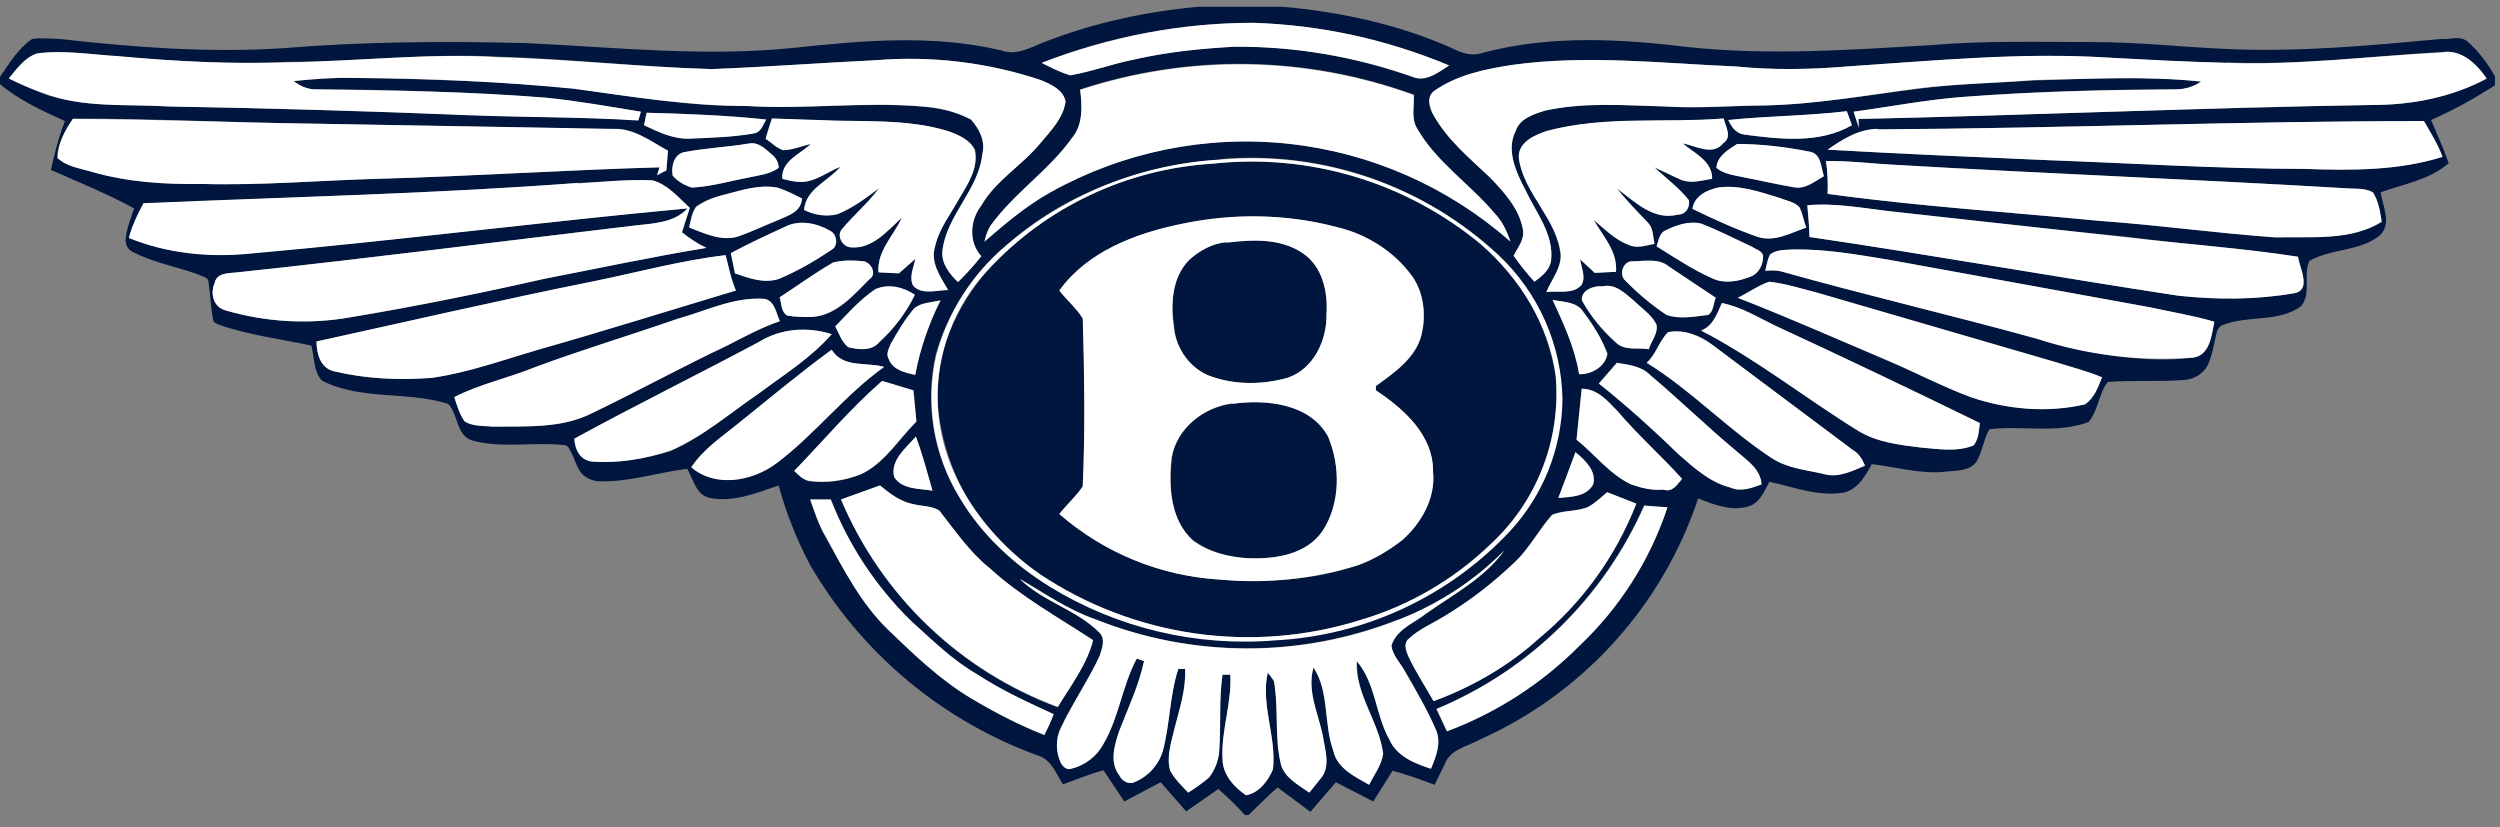
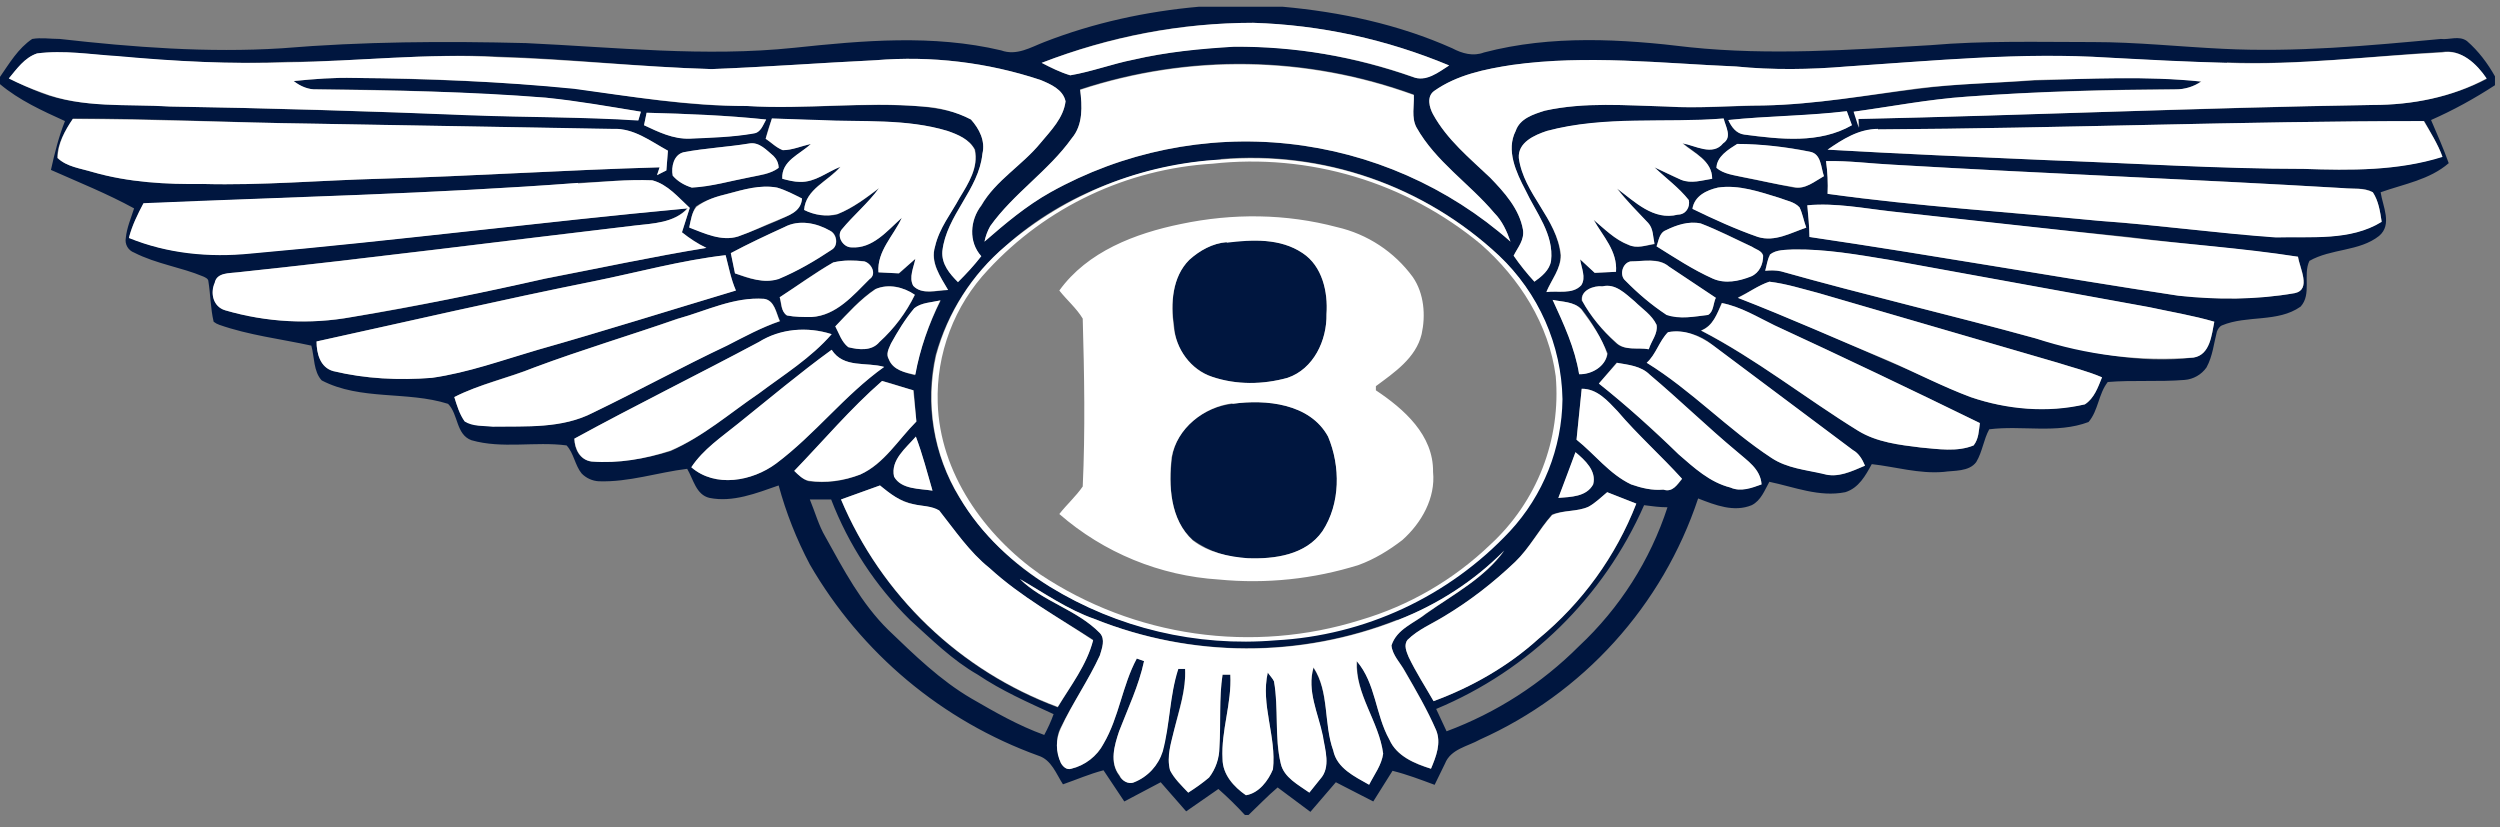
<svg xmlns="http://www.w3.org/2000/svg" width="133" height="44" viewBox="0 0 133 44" fill="none">
  <rect x="0" y="0" width="133" height="44" fill="#808080" stroke="none" />
  <path d="M63.795 0.357H68.219C71.316 0.634 74.413 1.297 77.262 2.569C77.787 2.846 78.368 3.012 78.949 2.791C82.543 1.85 86.276 2.072 89.899 2.514C94.158 2.957 98.444 2.652 102.702 2.403C105.578 2.155 108.454 2.238 111.358 2.238C113.653 2.238 115.948 2.486 118.271 2.597C122.142 2.791 126.014 2.431 129.857 2.072C130.3 2.127 130.825 1.878 131.24 2.182C131.848 2.708 132.346 3.371 132.733 4.063V4.533C131.627 5.252 130.521 5.86 129.332 6.385C129.664 7.16 129.996 7.906 130.272 8.681C129.249 9.566 127.894 9.787 126.65 10.229C126.76 10.976 127.286 11.944 126.567 12.552C125.516 13.382 124.023 13.216 122.861 13.879C122.502 14.626 122.999 15.649 122.391 16.313C121.174 17.17 119.543 16.755 118.215 17.308C118.077 17.364 117.994 17.502 117.939 17.64C117.773 18.276 117.718 18.94 117.386 19.548C117.253 19.737 117.08 19.895 116.879 20.009C116.678 20.124 116.455 20.193 116.224 20.212C114.842 20.323 113.459 20.212 112.132 20.323C111.634 20.959 111.634 21.843 111.109 22.452C109.422 23.088 107.569 22.618 105.827 22.839C105.523 23.392 105.468 24.028 105.136 24.581C104.749 25.106 103.947 25.023 103.394 25.106C102.094 25.217 100.822 24.83 99.578 24.692C99.246 25.3 98.886 25.964 98.167 26.185C96.785 26.461 95.457 25.908 94.13 25.632C93.881 26.074 93.688 26.627 93.19 26.876C92.249 27.263 91.254 26.876 90.341 26.517C89.401 29.344 87.883 31.944 85.883 34.153C83.884 36.362 81.447 38.131 78.727 39.347C78.091 39.707 77.179 39.845 76.875 40.62L76.322 41.753C75.575 41.477 74.856 41.2 74.082 41.007L73.058 42.638L71.067 41.615L69.713 43.191L67.97 41.892C67.417 42.362 66.947 42.859 66.422 43.357H66.228C65.783 42.872 65.312 42.41 64.818 41.974L63.103 43.164L61.749 41.615L59.813 42.638L58.707 40.979C57.96 41.173 57.269 41.477 56.55 41.726C56.19 41.173 55.941 40.426 55.25 40.205C50.121 38.354 45.812 34.749 43.083 30.029C42.377 28.693 41.82 27.283 41.424 25.825C40.235 26.24 38.99 26.738 37.746 26.489C37.027 26.323 36.889 25.494 36.557 24.941C34.981 25.134 33.46 25.659 31.856 25.604C31.511 25.585 31.185 25.437 30.943 25.189C30.584 24.747 30.529 24.111 30.142 23.696C28.482 23.475 26.712 23.89 25.081 23.42C24.251 23.115 24.39 22.037 23.837 21.484C21.652 20.793 19.191 21.318 17.117 20.239C16.675 19.769 16.73 18.995 16.564 18.387C14.905 18.027 13.246 17.834 11.669 17.281C11.559 17.244 11.456 17.188 11.365 17.115C11.199 16.396 11.199 15.677 11.089 14.986C11.089 14.82 10.923 14.764 10.812 14.709C9.623 14.211 8.323 14.045 7.134 13.437C6.981 13.381 6.853 13.272 6.772 13.131C6.691 12.989 6.662 12.823 6.692 12.663C6.747 12.11 6.968 11.612 7.134 11.086C5.724 10.312 4.203 9.704 2.71 9.04C2.904 8.155 3.125 7.27 3.457 6.441C2.24 5.888 1.023 5.335 0 4.477V4.09C0.498 3.371 0.968 2.569 1.714 2.072C2.185 1.989 2.682 2.072 3.18 2.072C7.079 2.514 11.061 2.818 14.988 2.569C19.302 2.21 23.643 2.182 27.985 2.293C32.741 2.514 37.497 3.039 42.253 2.542C45.904 2.155 49.637 1.823 53.259 2.68C54.089 2.984 54.835 2.514 55.554 2.238C58.181 1.214 60.974 0.606 63.795 0.357ZM55.416 3.344C55.914 3.62 56.412 3.841 56.937 4.007C58.071 3.814 59.149 3.399 60.283 3.178C62.046 2.784 63.842 2.553 65.648 2.486C68.883 2.431 72.091 3.039 75.132 4.09C75.851 4.367 76.515 3.814 77.096 3.482C73.778 2.099 70.266 1.325 66.671 1.214C62.799 1.214 59.011 1.933 55.416 3.344ZM1.963 2.846C1.327 3.067 0.885 3.675 0.47 4.173C1.023 4.45 1.632 4.726 2.212 4.948C4.397 5.777 6.775 5.501 9.042 5.667C14.379 5.749 19.716 5.943 25.081 6.109C28.04 6.247 30.999 6.22 33.958 6.385L34.096 5.943C32.409 5.667 30.722 5.39 29.035 5.196C24.998 4.92 20.933 4.754 16.868 4.754C16.642 4.766 16.415 4.733 16.202 4.657C15.988 4.581 15.792 4.464 15.624 4.312C16.73 4.201 17.781 4.118 18.859 4.146C22.786 4.201 26.685 4.339 30.556 4.699C33.598 5.141 36.64 5.667 39.737 5.639C42.834 5.832 45.959 5.418 49.084 5.667C49.968 5.777 50.881 5.915 51.655 6.358C52.098 6.856 52.43 7.492 52.264 8.183C52.07 10.119 50.328 11.446 50.134 13.382C50.079 14.045 50.522 14.571 50.964 14.986C51.406 14.571 51.794 14.128 52.181 13.63C51.517 12.884 51.6 11.695 52.208 10.948C52.983 9.566 54.393 8.791 55.361 7.602C55.914 6.939 56.578 6.275 56.688 5.39C56.55 4.754 55.886 4.477 55.361 4.256C52.531 3.315 49.539 2.958 46.567 3.205C43.664 3.344 40.76 3.565 37.857 3.676C34.041 3.565 30.28 3.122 26.464 3.012C22.73 2.818 19.025 3.288 15.32 3.288C12.278 3.427 9.291 3.261 6.277 3.012C4.839 2.901 3.401 2.652 1.963 2.846ZM118.464 3.344C116.363 3.288 114.289 3.205 112.187 3.067C107.541 2.791 102.868 3.233 98.25 3.537C96.287 3.703 94.323 3.731 92.36 3.537C88.406 3.371 84.424 2.901 80.469 3.454C79.004 3.676 77.511 3.98 76.322 4.837C75.879 5.141 76.045 5.722 76.239 6.081C76.985 7.436 78.174 8.404 79.28 9.455C80.027 10.229 80.829 11.114 81.022 12.22C81.106 12.773 80.746 13.16 80.525 13.603C80.857 14.101 81.244 14.571 81.631 14.986C82.018 14.709 82.433 14.377 82.516 13.879C82.682 12.469 81.714 11.308 81.133 10.119C80.663 9.178 80.11 7.989 80.635 6.966C80.857 6.303 81.576 6.081 82.184 5.888C84.313 5.418 86.498 5.611 88.655 5.667C90.369 5.777 92.111 5.639 93.826 5.611C96.591 5.556 99.356 5.058 102.066 4.726C104.113 4.45 106.186 4.422 108.233 4.284C111.192 4.201 114.15 4.007 117.082 4.339C116.695 4.617 116.23 4.762 115.754 4.754C112.049 4.754 108.316 4.865 104.638 5.141C102.619 5.279 100.628 5.667 98.637 5.943L98.914 6.773L98.886 6.33C108.012 6.109 117.137 5.749 126.235 5.584C128.336 5.584 130.438 5.169 132.291 4.201C131.765 3.399 130.908 2.597 129.913 2.763C126.096 2.984 122.28 3.482 118.464 3.316V3.344ZM57.462 4.754C57.573 5.639 57.628 6.634 57.02 7.353C55.776 9.095 53.923 10.284 52.678 12.054C52.535 12.303 52.432 12.574 52.374 12.856C53.48 11.916 54.587 10.921 55.886 10.229C59.735 8.08 64.157 7.178 68.54 7.648C72.924 8.119 77.054 9.939 80.359 12.856C80.165 12.303 79.916 11.75 79.502 11.335C78.174 9.759 76.377 8.598 75.354 6.773C75.077 6.247 75.243 5.611 75.215 5.03C69.497 2.947 63.243 2.85 57.462 4.754ZM91.945 6.385C92.111 6.745 92.36 7.104 92.775 7.16C94.711 7.409 96.785 7.657 98.499 6.662L98.25 5.915C96.149 6.192 94.047 6.164 91.945 6.385ZM34.4 5.998L34.262 6.662C35.008 7.021 35.81 7.409 36.695 7.353C37.801 7.326 38.963 7.298 40.096 7.077C40.456 7.077 40.594 6.662 40.76 6.358C38.658 6.137 36.529 6.054 34.4 5.998ZM3.871 6.33C3.457 6.939 3.042 7.657 3.042 8.404C3.567 8.874 4.286 8.957 4.922 9.151C6.858 9.704 8.821 9.814 10.812 9.787C13.937 9.87 17.062 9.593 20.186 9.51C25.164 9.372 30.142 9.04 35.091 8.902L34.953 9.317L35.451 9.068L35.534 8.017C34.621 7.519 33.709 6.8 32.603 6.883C27.293 6.745 21.956 6.69 16.647 6.579C12.388 6.524 8.13 6.303 3.871 6.303V6.33ZM41.064 6.33C40.926 6.67 40.815 7.021 40.733 7.381C41.009 7.575 41.285 7.851 41.645 7.989C42.143 7.989 42.641 7.768 43.138 7.657C42.585 8.211 41.562 8.542 41.617 9.51C41.922 9.593 42.253 9.676 42.558 9.676C43.387 9.704 43.995 9.151 44.715 8.847C44.051 9.649 42.862 10.036 42.779 11.169C43.332 11.418 43.968 11.584 44.576 11.391C45.406 11.059 46.069 10.533 46.788 10.008C46.18 10.81 45.406 11.446 44.77 12.22C44.493 12.58 44.853 13.16 45.295 13.16C46.429 13.243 47.203 12.275 47.977 11.584C47.535 12.552 46.65 13.354 46.733 14.488L47.839 14.543L48.697 13.769C48.614 14.211 48.337 14.764 48.586 15.207C49.056 15.704 49.83 15.456 50.439 15.428C50.024 14.709 49.498 13.962 49.747 13.105C49.968 12.137 50.577 11.363 51.047 10.533C51.517 9.759 52.07 8.902 51.877 7.962C51.572 7.409 50.964 7.16 50.411 6.966C48.199 6.303 45.876 6.496 43.608 6.413L41.064 6.303V6.33ZM82.294 6.966C81.631 7.187 80.746 7.575 80.801 8.404C81.078 10.312 82.848 11.639 83.013 13.575C83.041 14.294 82.543 14.875 82.267 15.511C82.875 15.456 83.65 15.677 84.12 15.179C84.396 14.764 84.12 14.239 84.064 13.796L84.839 14.515L85.972 14.46C86.055 13.354 85.281 12.58 84.783 11.695C85.364 12.165 85.889 12.746 86.608 13.022C87.079 13.243 87.576 13.05 88.019 12.995C87.936 12.607 87.963 12.165 87.687 11.888C87.134 11.28 86.525 10.672 86.028 10.008C86.968 10.727 87.963 11.75 89.263 11.418C89.678 11.418 89.927 11.031 89.844 10.644C89.318 9.98 88.627 9.483 88.019 8.902C88.489 9.123 88.959 9.372 89.457 9.566C89.982 9.787 90.563 9.593 91.088 9.51C91.088 8.542 90.12 8.128 89.512 7.602C90.176 7.74 91.116 8.321 91.669 7.602C92.167 7.298 91.807 6.773 91.697 6.303C88.572 6.579 85.364 6.164 82.294 6.966ZM99.909 6.883C98.914 6.856 98.029 7.409 97.227 7.962C101.098 8.183 104.97 8.349 108.841 8.515C113.404 8.681 117.967 8.957 122.557 8.985C125.046 9.068 127.562 9.095 129.94 8.321C129.691 7.657 129.304 7.049 128.972 6.441C119.294 6.441 109.615 6.828 99.937 6.883H99.909ZM39.903 7.63C38.714 7.823 37.525 7.879 36.363 8.1C35.838 8.238 35.7 8.874 35.81 9.344C36.032 9.676 36.446 9.842 36.806 9.98C37.857 9.925 38.88 9.621 39.903 9.427C40.428 9.317 41.009 9.261 41.424 8.93C41.419 8.689 41.32 8.461 41.147 8.294C40.788 8.017 40.401 7.547 39.875 7.63H39.903ZM92.443 7.657C91.945 7.934 91.337 8.321 91.337 8.93C91.697 9.261 92.249 9.317 92.72 9.427L95.43 9.98C96.038 10.091 96.536 9.649 97.033 9.372C96.868 8.902 96.895 8.183 96.287 8.072C95.015 7.796 93.715 7.685 92.415 7.657H92.443ZM64.956 8.487C60.808 8.764 56.633 10.257 53.508 13.077C51.709 14.595 50.408 16.618 49.775 18.884C49.198 21.467 49.644 24.173 51.019 26.434C52.208 28.369 53.867 30.029 55.831 31.19C59.426 33.402 63.629 34.37 67.832 34.011C72.57 33.759 77.027 31.689 80.276 28.231C82.046 26.295 83.041 23.807 83.097 21.207C83.026 18.317 81.813 15.572 79.723 13.575C77.753 11.734 75.418 10.327 72.869 9.445C70.321 8.564 67.615 8.228 64.929 8.459L64.956 8.487ZM97.144 8.57C97.227 9.123 97.255 9.731 97.227 10.312C102.039 10.976 106.878 11.28 111.689 11.75C114.842 11.971 117.967 12.414 121.091 12.607C122.944 12.58 125.046 12.829 126.705 11.778C126.622 11.252 126.539 10.672 126.235 10.229C125.765 9.953 125.184 10.063 124.659 10.008C116.695 9.538 108.731 9.234 100.767 8.764C99.55 8.708 98.361 8.542 97.144 8.57ZM30.777 9.731C23.062 10.312 15.347 10.478 7.632 10.838C7.328 11.391 7.024 11.999 6.858 12.635C8.877 13.492 11.144 13.686 13.329 13.465C21.071 12.801 28.814 11.805 36.557 11.086C35.866 11.861 34.732 11.888 33.764 11.999C26.712 12.829 19.661 13.741 12.637 14.488C12.223 14.543 11.531 14.488 11.448 15.041C11.172 15.594 11.338 16.313 11.974 16.506C14.186 17.142 16.481 17.281 18.721 16.866C22.177 16.313 25.606 15.566 29.035 14.82C31.884 14.267 34.704 13.658 37.58 13.188C37.12 12.956 36.685 12.678 36.28 12.358L36.695 11.059C36.087 10.506 35.534 9.814 34.704 9.593C33.377 9.538 32.077 9.676 30.75 9.731H30.777ZM38.686 10.312C38.133 10.45 37.525 10.644 37.027 10.976C36.806 11.308 36.751 11.723 36.667 12.082C37.497 12.414 38.382 12.856 39.267 12.58C39.986 12.331 40.65 12.027 41.341 11.75C41.894 11.474 42.613 11.308 42.668 10.561C42.226 10.34 41.811 10.119 41.341 9.98C40.428 9.814 39.543 10.091 38.686 10.312ZM91.392 9.98C90.784 10.119 90.148 10.423 90.037 11.086C91.171 11.639 92.332 12.193 93.522 12.607C94.406 12.884 95.291 12.386 96.093 12.11C95.955 11.75 95.9 11.363 95.734 11.031C95.457 10.727 95.015 10.672 94.683 10.533C93.605 10.202 92.526 9.814 91.365 9.98H91.392ZM96.149 10.921L96.287 12.607C102.841 13.575 109.339 14.737 115.893 15.732C117.939 15.953 120.041 15.953 122.087 15.594C122.972 15.4 122.363 14.267 122.253 13.658C119.266 13.216 116.252 12.995 113.238 12.607C109.035 12.193 104.832 11.723 100.656 11.252C99.163 11.086 97.669 10.782 96.149 10.921ZM41.728 12.082C40.76 12.524 39.792 12.967 38.88 13.465L39.101 14.543C39.848 14.82 40.622 15.096 41.424 14.82C42.419 14.432 43.359 13.879 44.272 13.271C44.604 13.05 44.549 12.441 44.161 12.275C43.442 11.861 42.502 11.667 41.728 12.082ZM88.627 12.248C88.267 12.386 88.24 12.801 88.129 13.105C89.097 13.686 90.065 14.35 91.116 14.82C91.779 15.096 92.526 14.958 93.162 14.681C93.605 14.515 93.826 14.045 93.798 13.575C93.715 13.326 93.411 13.271 93.217 13.133C92.305 12.69 91.42 12.248 90.48 11.888C89.844 11.75 89.208 11.971 88.627 12.248ZM94.158 13.547C94.019 13.824 93.992 14.101 93.909 14.405C94.185 14.405 94.462 14.377 94.738 14.432C99.246 15.704 103.781 16.755 108.288 18C110.998 18.746 113.846 19.382 116.695 19.023C117.579 18.884 117.662 17.806 117.801 17.115C116.667 16.783 115.478 16.589 114.316 16.34L100.49 13.824C98.831 13.547 97.116 13.243 95.402 13.271C94.987 13.299 94.489 13.271 94.158 13.547ZM31.607 14.958C26.63 15.953 21.763 17.087 16.84 18.166C16.84 18.802 17.034 19.548 17.725 19.742C19.44 20.157 21.237 20.239 22.979 20.101C24.915 19.825 26.74 19.133 28.621 18.608C32.133 17.613 35.644 16.506 39.129 15.456C38.907 14.847 38.769 14.211 38.603 13.575C36.225 13.852 33.93 14.488 31.607 14.958ZM44.327 13.962C43.332 14.515 42.419 15.207 41.479 15.815C41.562 16.119 41.534 16.562 41.866 16.783C42.281 16.866 42.751 16.866 43.166 16.866C44.493 16.811 45.378 15.704 46.263 14.847C46.65 14.571 46.374 14.018 45.986 13.907C45.435 13.82 44.872 13.839 44.327 13.962ZM86.747 13.907C86.304 13.99 86.138 14.654 86.47 14.93C87.161 15.594 87.853 16.258 88.682 16.728C89.374 17.004 90.148 16.838 90.867 16.755C91.171 16.589 91.143 16.119 91.282 15.843L88.793 14.184C88.24 13.686 87.41 13.907 86.747 13.907ZM92.471 15.843C95.153 16.893 97.808 18.055 100.462 19.216C101.928 19.825 103.338 20.544 104.832 21.124C106.767 21.788 108.924 21.954 110.915 21.512C111.413 21.207 111.606 20.599 111.828 20.074C111.053 19.742 110.251 19.548 109.477 19.299L96.757 15.594C95.9 15.373 95.043 15.096 94.13 14.986C93.549 15.179 93.024 15.566 92.471 15.815V15.843ZM46.567 15.373C45.738 15.926 45.102 16.672 44.438 17.364C44.632 17.723 44.77 18.193 45.129 18.47C45.682 18.608 46.374 18.691 46.788 18.193C47.567 17.49 48.205 16.645 48.669 15.704C48.06 15.262 47.286 15.068 46.595 15.373H46.567ZM84.175 16.009C84.617 16.838 85.253 17.585 85.945 18.221C86.415 18.691 87.134 18.47 87.715 18.58C87.825 18.138 88.212 17.751 88.129 17.281C87.88 16.728 87.355 16.423 86.968 16.036C86.47 15.621 85.945 15.068 85.253 15.234C84.783 15.179 84.064 15.456 84.147 16.009H84.175ZM36.059 16.949C33.543 17.834 30.943 18.608 28.427 19.548C27.017 20.101 25.523 20.433 24.169 21.124C24.307 21.567 24.445 22.037 24.721 22.396C25.164 22.673 25.717 22.645 26.215 22.673C27.985 22.673 29.92 22.811 31.552 21.954C33.958 20.793 36.28 19.52 38.686 18.359C39.599 17.917 40.511 17.419 41.507 17.087C41.285 16.645 41.23 15.981 40.65 15.898C39.046 15.787 37.58 16.534 36.087 16.949H36.059ZM48.641 16.396C48.165 16.989 47.748 17.629 47.397 18.304C47.258 18.553 47.12 18.857 47.286 19.133C47.507 19.686 48.171 19.825 48.669 19.963C48.945 18.58 49.415 17.225 50.051 15.981C49.554 16.092 49.028 16.092 48.641 16.396ZM82.599 15.953C83.207 17.225 83.788 18.497 84.009 19.908C84.673 19.908 85.419 19.493 85.53 18.802C85.17 17.972 84.7 17.142 84.147 16.451C83.733 16.036 83.097 16.064 82.599 15.953ZM91.586 16.119C91.365 16.672 91.143 17.336 90.48 17.585C93.439 19.106 96.038 21.18 98.859 22.922C99.854 23.53 101.043 23.668 102.177 23.807C103.117 23.89 104.113 24.056 104.997 23.696C105.274 23.364 105.274 22.894 105.329 22.507C101.707 20.737 98.057 18.995 94.406 17.308C93.494 16.866 92.609 16.313 91.586 16.119ZM40.373 18.193C37.11 19.935 33.792 21.567 30.556 23.337C30.556 23.89 30.833 24.47 31.469 24.553C32.879 24.664 34.317 24.415 35.672 24C37.414 23.226 38.824 21.982 40.373 20.931C41.7 19.935 43.138 19.05 44.244 17.778C43.607 17.567 42.931 17.495 42.264 17.566C41.596 17.638 40.951 17.852 40.373 18.193ZM88.765 17.668C88.267 18.138 88.102 18.857 87.604 19.299C89.982 20.765 91.918 22.839 94.24 24.36C95.07 24.913 96.066 24.996 97.006 25.189C97.752 25.466 98.499 25.079 99.218 24.774C99.08 24.443 98.886 24.111 98.554 23.945L91.116 18.359C90.79 18.084 90.41 17.88 90 17.761C89.591 17.641 89.16 17.61 88.738 17.668H88.765ZM39.267 22.535C38.382 23.254 37.414 23.917 36.778 24.858C38.05 25.964 40.014 25.604 41.285 24.664C43.359 23.115 44.936 21.014 47.037 19.52C46.097 19.244 44.88 19.604 44.244 18.608C42.53 19.852 40.926 21.207 39.267 22.535ZM86 19.299L85.06 20.405C86.553 21.567 87.936 22.894 89.318 24.166C90.148 24.885 90.978 25.659 92.056 25.936C92.609 26.185 93.19 25.936 93.715 25.77C93.66 24.941 92.941 24.498 92.388 24.028C90.839 22.701 89.346 21.263 87.77 19.935C87.3 19.465 86.636 19.41 86.028 19.299H86ZM46.927 20.267C45.267 21.733 43.802 23.447 42.253 25.051C42.502 25.272 42.724 25.521 43.028 25.604C43.94 25.715 44.88 25.604 45.765 25.245C47.037 24.692 47.784 23.392 48.752 22.424L48.614 20.765C48.06 20.627 47.507 20.405 46.927 20.267ZM84.147 20.682L83.871 23.392C84.866 24.166 85.613 25.217 86.774 25.77C87.327 25.964 87.88 26.102 88.489 26.047C88.987 26.212 89.235 25.77 89.484 25.494C88.378 24.249 87.134 23.143 86.055 21.899C85.502 21.346 84.977 20.654 84.12 20.682H84.147ZM47.563 25.355C47.922 26.047 48.945 25.991 49.609 26.102C49.333 25.134 49.056 24.166 48.724 23.226C48.199 23.834 47.369 24.47 47.563 25.355ZM83.815 24.056C83.539 24.885 83.235 25.687 82.903 26.489C83.567 26.434 84.396 26.434 84.756 25.77C84.949 25.051 84.313 24.47 83.815 24.056ZM44.742 26.572C45.806 29.106 47.378 31.395 49.362 33.297C51.345 35.2 53.697 36.675 56.273 37.633C56.965 36.472 57.822 35.365 58.154 34.038C56.273 32.822 54.282 31.743 52.623 30.222C51.572 29.365 50.798 28.203 49.941 27.18C49.554 26.904 49.028 26.931 48.586 26.821C47.918 26.652 47.307 26.309 46.816 25.825L44.742 26.572ZM85.502 26.185C85.17 26.461 84.866 26.765 84.507 26.959C83.898 27.236 83.179 27.125 82.571 27.374C81.852 28.176 81.382 29.144 80.608 29.89C79.446 30.996 78.174 31.992 76.819 32.794C76.156 33.181 75.437 33.513 74.884 34.038C74.662 34.315 74.828 34.674 74.939 34.951C75.326 35.78 75.824 36.527 76.266 37.301C78.321 36.557 80.216 35.431 81.852 33.983C84.175 32.073 85.965 29.597 87.051 26.793L85.502 26.185ZM43.083 26.572C43.359 27.236 43.553 27.955 43.913 28.563C44.88 30.305 45.821 32.102 47.258 33.513C48.641 34.84 50.024 36.195 51.683 37.163C52.927 37.882 54.172 38.601 55.554 39.099C55.748 38.739 55.914 38.38 56.052 37.993C54.669 37.356 53.287 36.748 52.015 35.891C50.66 35.117 49.554 34.011 48.42 32.987C46.578 31.173 45.145 28.986 44.217 26.572H43.083ZM87.466 26.876C85.309 31.777 81.348 35.659 76.404 37.716L76.958 38.905C79.607 37.919 82.013 36.372 84.009 34.37C86.174 32.345 87.791 29.805 88.71 26.987C88.295 26.987 87.88 26.931 87.466 26.876ZM74.358 32.96C69.177 35.006 63.41 34.996 58.237 32.932C56.799 32.434 55.554 31.549 54.255 30.803C55.499 32.02 57.297 32.434 58.513 33.679C58.817 34.011 58.624 34.508 58.513 34.868C57.905 36.195 57.048 37.412 56.412 38.739C56.135 39.292 56.19 40.011 56.439 40.592C56.55 40.785 56.743 40.979 56.992 40.896C57.711 40.73 58.375 40.232 58.707 39.569C59.536 38.158 59.702 36.472 60.477 35.034L60.864 35.172C60.587 36.472 60.006 37.661 59.536 38.905C59.288 39.652 59.011 40.564 59.536 41.256C59.675 41.532 60.034 41.753 60.338 41.615C61.03 41.339 61.61 40.73 61.831 39.956C62.246 38.546 62.219 37.025 62.661 35.587H63.048C63.103 36.693 62.716 37.744 62.468 38.822C62.329 39.514 62.053 40.232 62.246 40.979C62.468 41.422 62.855 41.809 63.214 42.168C63.601 41.919 63.961 41.67 64.32 41.366C64.68 40.924 64.846 40.315 64.873 39.735C64.956 38.463 64.846 37.163 65.039 35.891H65.454C65.537 37.412 64.956 38.877 65.039 40.371C65.039 41.2 65.62 41.864 66.284 42.306C66.975 42.196 67.473 41.532 67.722 40.924C67.915 39.182 67.058 37.495 67.445 35.78C67.556 35.946 67.722 36.057 67.777 36.25C68.053 37.688 67.777 39.209 68.136 40.62C68.302 41.366 69.076 41.753 69.657 42.168L70.21 41.449C70.819 40.813 70.487 39.873 70.349 39.126C70.127 37.937 69.519 36.748 69.879 35.532C70.708 36.803 70.431 38.49 70.929 39.928C71.123 40.868 72.063 41.311 72.837 41.726C73.114 41.2 73.501 40.703 73.584 40.094C73.363 38.38 72.091 36.942 72.201 35.172C73.197 36.361 73.169 38.02 73.916 39.347C74.303 40.232 75.271 40.647 76.128 40.896C76.404 40.26 76.681 39.514 76.404 38.85C75.934 37.744 75.326 36.721 74.745 35.697C74.496 35.255 74.082 34.868 74.026 34.342C74.303 33.458 75.243 33.153 75.907 32.628C77.345 31.605 78.976 30.747 80.027 29.31C78.417 30.92 76.485 32.173 74.358 32.987V32.96Z" fill="#00163F" />
-   <path d="M64.514 8.708C67.058 8.429 69.632 8.665 72.084 9.401C74.535 10.137 76.813 11.36 78.783 12.995C80.915 14.778 82.329 17.273 82.765 20.018C82.904 21.681 82.66 23.353 82.052 24.907C81.443 26.46 80.485 27.853 79.253 28.978C77.311 30.845 74.95 32.22 72.367 32.987C69.526 33.877 66.522 34.121 63.575 33.7C60.627 33.279 57.811 32.204 55.333 30.554C53.785 29.553 52.489 28.21 51.544 26.627C50.599 25.045 50.032 23.266 49.886 21.429C49.72 18.829 50.881 16.285 52.568 14.35C55.674 11 59.954 8.979 64.514 8.708ZM62.827 11.916C60.394 12.441 57.849 13.382 56.356 15.456C56.743 15.981 57.269 16.396 57.628 16.949C57.684 19.908 57.739 22.894 57.601 25.881C57.241 26.434 56.743 26.849 56.356 27.346C58.726 29.409 61.71 30.634 64.846 30.831C67.334 30.996 69.906 30.886 72.284 30.056C73.114 29.752 73.888 29.282 74.607 28.729C75.63 27.816 76.377 26.517 76.239 25.106C76.266 23.171 74.69 21.76 73.197 20.765V20.516C74.192 19.825 75.326 19.05 75.63 17.806C75.764 17.294 75.792 16.76 75.711 16.236C75.63 15.713 75.443 15.212 75.16 14.764C74.248 13.326 72.671 12.552 71.123 12.082C68.408 11.38 65.567 11.324 62.827 11.916Z" fill="#00163F" />
  <path d="M65.26 12.884C66.615 12.746 68.109 12.663 69.298 13.465C70.349 14.156 70.653 15.539 70.57 16.728C70.597 18.11 69.906 19.631 68.496 20.101C67.196 20.461 65.786 20.488 64.486 20.046C63.924 19.846 63.432 19.485 63.073 19.009C62.714 18.532 62.504 17.959 62.468 17.364C62.274 16.147 62.357 14.737 63.27 13.824C63.822 13.326 64.514 12.939 65.26 12.884ZM65.565 21.484C67.362 21.235 69.685 21.456 70.653 23.226C71.316 24.802 71.316 26.793 70.376 28.259C69.464 29.531 67.805 29.752 66.367 29.697C65.324 29.669 64.313 29.332 63.463 28.729C62.246 27.65 62.163 25.825 62.357 24.304C62.606 22.784 64.044 21.65 65.565 21.484Z" fill="#00163F" />
  <path d="M55.416 3.344C59.011 1.961 62.827 1.214 66.671 1.214C70.266 1.325 73.778 2.099 77.096 3.482C76.543 3.841 75.851 4.394 75.16 4.09C72.106 3.008 68.888 2.465 65.648 2.486C63.85 2.597 62.053 2.763 60.283 3.178C59.177 3.399 58.071 3.814 56.937 4.007C56.384 3.841 55.914 3.593 55.416 3.344ZM1.936 2.846C3.401 2.652 4.839 2.901 6.277 2.984C9.291 3.261 12.306 3.427 15.32 3.316C19.025 3.261 22.73 2.818 26.464 3.039C30.28 3.15 34.041 3.565 37.857 3.676C40.76 3.565 43.664 3.344 46.567 3.205C49.539 2.958 52.531 3.315 55.361 4.256C55.886 4.477 56.55 4.754 56.688 5.39C56.578 6.275 55.914 6.939 55.361 7.602C54.393 8.791 52.983 9.593 52.208 10.921C51.6 11.722 51.517 12.856 52.208 13.63C51.821 14.128 51.406 14.571 50.964 15.013C50.522 14.571 50.079 14.045 50.134 13.354C50.356 11.446 52.07 10.091 52.264 8.183C52.43 7.492 52.098 6.856 51.655 6.358C50.856 5.948 49.98 5.713 49.084 5.667C45.959 5.39 42.834 5.832 39.737 5.639C36.64 5.639 33.598 5.141 30.556 4.726C26.685 4.339 22.786 4.173 18.859 4.146C17.781 4.118 16.702 4.201 15.624 4.312C15.983 4.588 16.426 4.782 16.868 4.754C20.933 4.809 24.998 4.865 29.035 5.196C30.722 5.362 32.409 5.667 34.096 5.943L33.958 6.413C30.999 6.22 28.04 6.247 25.053 6.137C19.716 5.91 14.379 5.755 9.042 5.667C6.775 5.528 4.397 5.777 2.212 4.92C1.617 4.706 1.035 4.457 0.47 4.173C0.885 3.675 1.3 3.067 1.963 2.846L1.936 2.846ZM118.464 3.344C122.28 3.482 126.096 2.984 129.913 2.791C130.936 2.597 131.765 3.399 132.291 4.173C130.438 5.169 128.336 5.584 126.235 5.584C117.109 5.722 107.984 6.137 98.859 6.33L98.886 6.8L98.61 5.943C100.628 5.667 102.619 5.279 104.638 5.141C108.316 4.865 112.049 4.782 115.754 4.754C116.224 4.754 116.695 4.616 117.109 4.339C114.15 4.035 111.192 4.201 108.233 4.256C106.187 4.422 104.113 4.45 102.066 4.699C99.329 5.058 96.591 5.556 93.826 5.611C92.111 5.611 90.369 5.777 88.655 5.667C86.498 5.611 84.313 5.418 82.184 5.888C81.576 6.081 80.857 6.303 80.635 6.966C80.11 7.989 80.663 9.178 81.161 10.119C81.714 11.308 82.682 12.469 82.516 13.879C82.433 14.377 82.018 14.709 81.631 14.986C81.233 14.549 80.863 14.087 80.525 13.603C80.746 13.16 81.106 12.773 81.022 12.22C80.829 11.114 80.027 10.229 79.28 9.455C78.174 8.404 76.985 7.436 76.239 6.081C76.045 5.722 75.879 5.141 76.294 4.837C77.511 3.98 79.004 3.676 80.442 3.454C84.424 2.901 88.406 3.371 92.36 3.537C94.296 3.731 96.287 3.703 98.25 3.537C102.868 3.233 107.541 2.763 112.187 3.067C114.261 3.178 116.363 3.288 118.464 3.344Z" fill="white" />
  <path d="M57.462 4.782C63.243 2.878 69.497 2.975 75.215 5.058C75.243 5.611 75.077 6.247 75.354 6.773C76.377 8.598 78.174 9.759 79.502 11.335C79.916 11.75 80.165 12.303 80.359 12.856C77.054 9.939 72.924 8.119 68.54 7.648C64.157 7.178 59.735 8.08 55.886 10.229C54.614 10.948 53.48 11.888 52.374 12.856C52.431 12.565 52.533 12.285 52.678 12.027C53.923 10.284 55.776 9.095 57.02 7.353C57.628 6.634 57.573 5.639 57.462 4.754L57.462 4.782ZM91.945 6.385C94.047 6.164 96.149 6.164 98.25 5.915L98.527 6.662C96.785 7.657 94.711 7.409 92.803 7.16C92.36 7.104 92.111 6.745 91.945 6.385ZM34.4 5.998C36.529 6.054 38.658 6.137 40.76 6.358C40.594 6.634 40.484 7.049 40.096 7.104C38.99 7.298 37.829 7.326 36.695 7.381C35.81 7.409 35.036 7.021 34.262 6.662L34.4 5.998ZM3.871 6.33C8.13 6.33 12.388 6.524 16.647 6.579L32.603 6.856C33.709 6.8 34.621 7.519 35.534 8.017L35.451 9.068L34.953 9.317L35.091 8.902C30.114 9.04 25.136 9.372 20.186 9.51C17.062 9.593 13.937 9.87 10.785 9.787C8.849 9.814 6.83 9.704 4.922 9.151C4.286 8.957 3.54 8.874 3.069 8.404C3.069 7.657 3.457 6.939 3.871 6.33ZM41.064 6.303L43.608 6.385C45.876 6.496 48.226 6.303 50.411 6.966C50.964 7.16 51.572 7.409 51.849 7.962C52.07 8.902 51.517 9.759 51.047 10.533C50.605 11.363 49.968 12.137 49.747 13.105C49.471 13.962 50.024 14.709 50.439 15.428C49.83 15.428 49.056 15.704 48.586 15.207C48.337 14.764 48.614 14.211 48.697 13.769L47.812 14.543L46.733 14.488C46.65 13.354 47.535 12.552 47.977 11.584C47.203 12.275 46.429 13.243 45.295 13.16C44.853 13.16 44.493 12.58 44.77 12.22C45.406 11.446 46.18 10.81 46.761 10.008C46.069 10.533 45.378 11.059 44.549 11.391C43.951 11.53 43.323 11.452 42.779 11.169C42.862 10.063 44.051 9.648 44.715 8.874C43.995 9.151 43.359 9.704 42.558 9.676C42.253 9.676 41.922 9.593 41.617 9.51C41.562 8.542 42.558 8.211 43.138 7.657C42.641 7.768 42.143 7.989 41.645 7.989C41.285 7.851 41.037 7.575 40.733 7.381L41.064 6.303ZM82.294 6.966C85.364 6.137 88.572 6.551 91.697 6.303C91.807 6.745 92.167 7.298 91.669 7.63C91.116 8.321 90.176 7.74 89.512 7.63C90.12 8.155 91.088 8.542 91.088 9.51C90.535 9.593 89.982 9.787 89.429 9.566L88.019 8.902C88.627 9.483 89.318 9.98 89.844 10.644C89.927 11.031 89.678 11.418 89.263 11.418C87.963 11.75 86.968 10.727 86.028 10.036C86.525 10.672 87.134 11.28 87.687 11.861C87.963 12.165 87.936 12.607 88.019 12.967C87.576 13.05 87.078 13.243 86.636 13.022C85.917 12.746 85.364 12.193 84.783 11.695C85.281 12.58 86.055 13.354 85.972 14.46L84.839 14.515L84.064 13.796C84.12 14.239 84.396 14.764 84.12 15.179C83.65 15.677 82.875 15.456 82.267 15.539C82.543 14.875 83.041 14.294 83.041 13.575C82.848 11.639 81.05 10.312 80.801 8.404C80.746 7.575 81.631 7.187 82.294 6.966ZM99.909 6.883C109.588 6.828 119.266 6.441 128.945 6.441C129.304 7.049 129.691 7.657 129.94 8.349C127.562 9.095 125.046 9.068 122.557 8.985C117.994 8.985 113.404 8.681 108.813 8.515C104.942 8.349 101.071 8.183 97.227 7.962C98.029 7.409 98.886 6.856 99.909 6.856L99.909 6.883Z" fill="white" />
  <path d="M39.875 7.63C40.401 7.547 40.788 7.989 41.147 8.294C41.313 8.459 41.424 8.681 41.424 8.93C40.981 9.261 40.401 9.317 39.903 9.427C38.88 9.621 37.857 9.925 36.806 9.98C36.413 9.867 36.058 9.647 35.783 9.344C35.7 8.874 35.838 8.238 36.363 8.1C37.525 7.879 38.714 7.823 39.875 7.63ZM92.415 7.657C93.715 7.657 95.015 7.823 96.287 8.072C96.895 8.183 96.868 8.902 97.033 9.372C96.536 9.649 96.038 10.091 95.43 9.953C94.517 9.814 93.632 9.593 92.747 9.427C92.249 9.317 91.697 9.261 91.309 8.93C91.337 8.321 91.945 7.962 92.415 7.657ZM64.956 8.487C67.643 8.256 70.348 8.592 72.897 9.473C75.446 10.354 77.781 11.761 79.751 13.603C80.792 14.587 81.626 15.769 82.206 17.079C82.785 18.39 83.097 19.802 83.124 21.235C83.097 23.842 82.101 26.345 80.331 28.259C77.08 31.733 72.611 33.814 67.86 34.066C63.658 34.42 59.453 33.422 55.858 31.218C53.923 30.001 52.208 28.452 51.047 26.461C49.672 24.201 49.225 21.495 49.803 18.912C50.417 16.636 51.709 14.601 53.508 13.077C56.713 10.326 60.738 8.712 64.956 8.487ZM64.514 8.708C59.951 8.985 55.665 11.004 52.568 14.35C51.677 15.295 50.981 16.407 50.521 17.622C50.061 18.837 49.845 20.13 49.886 21.429C49.996 25.162 52.374 28.48 55.333 30.554C57.812 32.202 60.628 33.276 63.575 33.697C66.522 34.118 69.526 33.876 72.367 32.987C74.96 32.224 77.33 30.849 79.28 28.978C80.508 27.85 81.46 26.456 82.064 24.903C82.668 23.35 82.908 21.679 82.765 20.018C82.405 17.253 80.829 14.792 78.783 12.995C76.813 11.36 74.535 10.137 72.084 9.401C69.632 8.665 67.058 8.429 64.514 8.708ZM97.144 8.57C98.361 8.542 99.55 8.708 100.739 8.764C108.731 9.234 116.695 9.538 124.659 10.008C125.184 10.063 125.765 9.98 126.235 10.229C126.539 10.699 126.622 11.252 126.705 11.805C125.046 12.829 122.944 12.58 121.091 12.635C117.967 12.414 114.842 11.971 111.689 11.75C106.878 11.28 102.011 10.976 97.227 10.312C97.255 9.759 97.227 9.151 97.144 8.57ZM30.75 9.759C32.077 9.676 33.377 9.538 34.704 9.593C35.534 9.814 36.087 10.506 36.695 11.059L36.28 12.358C36.695 12.69 37.11 12.967 37.58 13.188C34.704 13.658 31.884 14.267 29.008 14.82C25.599 15.6 22.169 16.282 18.721 16.866C16.474 17.273 14.164 17.15 11.974 16.506C11.338 16.313 11.172 15.594 11.421 15.041C11.531 14.488 12.223 14.543 12.637 14.488C19.689 13.741 26.74 12.829 33.764 11.999C34.732 11.888 35.866 11.861 36.585 11.086C28.842 11.805 21.099 12.801 13.329 13.492C11.116 13.713 8.904 13.492 6.858 12.663C7.024 11.999 7.328 11.391 7.632 10.81C15.375 10.478 23.062 10.312 30.75 9.731V9.759Z" fill="white" />
  <path d="M38.714 10.312C39.543 10.091 40.428 9.814 41.341 9.98C41.811 10.119 42.226 10.34 42.668 10.561C42.613 11.308 41.894 11.474 41.341 11.723C40.65 11.999 39.986 12.331 39.267 12.58C38.382 12.856 37.469 12.414 36.667 12.11C36.751 11.722 36.806 11.28 37.055 11.004C37.525 10.644 38.105 10.45 38.714 10.312ZM91.392 9.98C92.498 9.814 93.605 10.202 94.683 10.533C95.015 10.672 95.457 10.727 95.734 11.031C95.9 11.363 95.955 11.75 96.093 12.11C95.264 12.386 94.434 12.884 93.522 12.607C92.332 12.193 91.171 11.667 90.037 11.114C90.148 10.423 90.784 10.119 91.392 9.98ZM96.149 10.921C97.669 10.782 99.163 11.086 100.656 11.252L113.238 12.635C116.252 12.995 119.266 13.188 122.253 13.658C122.336 14.267 122.972 15.4 122.087 15.594C120.041 15.953 117.939 15.953 115.893 15.732C109.339 14.737 102.841 13.575 96.259 12.607C96.259 12.054 96.204 11.501 96.149 10.921ZM62.827 11.916C65.592 11.335 68.413 11.363 71.123 12.082C72.744 12.452 74.177 13.395 75.16 14.737C75.769 15.621 75.851 16.783 75.63 17.778C75.326 19.05 74.165 19.825 73.197 20.544L73.197 20.765C74.69 21.76 76.266 23.143 76.239 25.106C76.377 26.489 75.63 27.816 74.607 28.729C73.888 29.282 73.114 29.752 72.284 30.056C69.882 30.81 67.352 31.073 64.846 30.831C61.71 30.634 58.726 29.409 56.356 27.346C56.743 26.849 57.241 26.406 57.601 25.881C57.739 22.894 57.684 19.908 57.601 16.949C57.269 16.396 56.771 15.981 56.356 15.456C57.849 13.382 60.394 12.414 62.827 11.916ZM65.26 12.884C64.514 12.939 63.822 13.326 63.27 13.824C62.357 14.737 62.274 16.147 62.44 17.364C62.55 18.553 63.352 19.686 64.486 20.046C65.786 20.488 67.196 20.461 68.496 20.101C69.879 19.631 70.597 18.11 70.57 16.7C70.653 15.539 70.349 14.156 69.298 13.465C68.109 12.663 66.615 12.746 65.26 12.912V12.884ZM65.565 21.456C64.044 21.65 62.606 22.784 62.329 24.332C62.163 25.825 62.246 27.65 63.463 28.756C64.293 29.392 65.343 29.614 66.367 29.697C67.805 29.752 69.464 29.531 70.349 28.259C71.316 26.793 71.316 24.802 70.653 23.226C69.685 21.456 67.334 21.235 65.565 21.484L65.565 21.456ZM41.728 12.082C42.502 11.667 43.442 11.861 44.161 12.275C44.521 12.469 44.604 13.05 44.272 13.271C43.359 13.879 42.419 14.432 41.424 14.847C40.622 15.096 39.848 14.792 39.101 14.543L38.88 13.465C39.82 12.967 40.76 12.524 41.728 12.082ZM88.627 12.248C89.18 11.971 89.844 11.75 90.48 11.888C91.42 12.248 92.305 12.718 93.217 13.133C93.411 13.271 93.715 13.326 93.798 13.603C93.798 14.045 93.605 14.515 93.162 14.709C92.526 14.958 91.779 15.124 91.116 14.82C90.065 14.35 89.097 13.713 88.129 13.105C88.24 12.829 88.267 12.386 88.627 12.248ZM94.158 13.547C94.489 13.271 94.987 13.299 95.402 13.271C97.116 13.243 98.831 13.547 100.518 13.824L114.344 16.34C115.478 16.589 116.667 16.783 117.801 17.115C117.662 17.806 117.579 18.884 116.695 19.023C113.852 19.242 110.995 18.894 108.288 18C103.781 16.755 99.246 15.704 94.738 14.432C94.465 14.375 94.185 14.366 93.909 14.405C93.992 14.128 94.019 13.824 94.158 13.575V13.547ZM31.607 14.958C33.93 14.488 36.225 13.852 38.603 13.575C38.769 14.211 38.88 14.847 39.156 15.456C35.644 16.506 32.133 17.613 28.621 18.608C26.74 19.161 24.915 19.825 22.979 20.101C21.237 20.239 19.44 20.157 17.725 19.742C17.034 19.548 16.84 18.802 16.84 18.166C21.763 17.087 26.657 15.953 31.607 14.958ZM44.327 13.962C44.88 13.824 45.433 13.852 45.986 13.907C46.374 14.018 46.65 14.598 46.263 14.847C45.406 15.704 44.493 16.783 43.166 16.866C42.751 16.866 42.281 16.866 41.866 16.783C41.534 16.562 41.59 16.119 41.479 15.815C42.419 15.207 43.332 14.543 44.327 13.962ZM86.747 13.907C87.41 13.907 88.24 13.713 88.793 14.184L91.282 15.843C91.143 16.119 91.171 16.589 90.867 16.755C90.148 16.838 89.374 17.004 88.655 16.755C87.865 16.225 87.133 15.613 86.47 14.93C86.138 14.654 86.304 13.99 86.747 13.907ZM92.471 15.843C93.024 15.566 93.549 15.179 94.13 14.986C95.043 15.096 95.9 15.373 96.757 15.594L109.477 19.299C110.251 19.548 111.053 19.742 111.828 20.074C111.606 20.627 111.413 21.18 110.915 21.512C108.924 21.982 106.767 21.788 104.832 21.124C103.338 20.571 101.928 19.825 100.462 19.189C97.808 18.083 95.153 16.893 92.443 15.843L92.471 15.843ZM46.595 15.373C47.258 15.096 48.06 15.262 48.669 15.677C48.208 16.628 47.57 17.482 46.788 18.193C46.374 18.691 45.682 18.608 45.129 18.47C44.77 18.193 44.632 17.723 44.438 17.364C45.102 16.672 45.765 15.926 46.595 15.373ZM84.175 16.009C84.064 15.456 84.783 15.179 85.253 15.234C85.945 15.068 86.47 15.621 86.968 16.036C87.355 16.423 87.88 16.755 88.129 17.281C88.212 17.751 87.853 18.138 87.715 18.58C87.134 18.47 86.415 18.691 85.945 18.193C85.253 17.585 84.617 16.811 84.175 16.009ZM36.087 16.949C37.58 16.534 39.046 15.787 40.65 15.898C41.203 15.981 41.285 16.645 41.479 17.087C40.511 17.419 39.599 17.917 38.686 18.387C36.28 19.52 33.958 20.793 31.552 21.954C29.893 22.811 27.985 22.673 26.215 22.701C25.717 22.645 25.164 22.701 24.721 22.424C24.445 22.037 24.307 21.567 24.169 21.124C25.523 20.433 27.017 20.129 28.427 19.548C30.943 18.608 33.543 17.834 36.087 16.949ZM48.641 16.396C49.028 16.092 49.554 16.092 50.024 15.981C49.415 17.225 48.945 18.553 48.697 19.935C48.143 19.825 47.507 19.686 47.286 19.106C47.12 18.829 47.286 18.553 47.397 18.276C47.756 17.64 48.143 16.977 48.641 16.396ZM82.599 15.953C83.097 16.064 83.733 16.036 84.12 16.451C84.673 17.198 85.226 17.972 85.502 18.829C85.419 19.493 84.673 19.935 84.009 19.908C83.788 18.525 83.179 17.225 82.599 15.953ZM91.586 16.119C92.609 16.313 93.494 16.866 94.406 17.308C98.057 18.995 101.707 20.737 105.329 22.507C105.274 22.894 105.274 23.337 104.997 23.696C104.113 24.056 103.117 23.89 102.177 23.807C101.043 23.668 99.854 23.53 98.859 22.922C96.038 21.18 93.439 19.106 90.507 17.585C91.143 17.336 91.337 16.7 91.614 16.119L91.586 16.119ZM40.373 18.193C41.507 17.474 42.945 17.364 44.244 17.778C43.138 19.05 41.7 19.935 40.373 20.931C38.824 21.982 37.414 23.226 35.672 23.973C34.317 24.415 32.907 24.664 31.469 24.553C30.86 24.47 30.584 23.89 30.556 23.337C33.792 21.567 37.11 19.935 40.373 18.193ZM88.765 17.668C89.595 17.502 90.424 17.861 91.116 18.359L98.582 23.945C98.886 24.111 99.08 24.443 99.218 24.774C98.499 25.079 97.752 25.438 97.006 25.217C96.066 24.996 95.07 24.913 94.24 24.36C91.918 22.839 89.982 20.765 87.604 19.299C88.102 18.857 88.267 18.138 88.738 17.668H88.765ZM39.267 22.535C40.926 21.207 42.53 19.852 44.244 18.608C44.88 19.604 46.097 19.244 47.037 19.52C44.936 21.014 43.359 23.115 41.285 24.664C40.014 25.604 38.05 25.964 36.778 24.858C37.414 23.89 38.382 23.254 39.267 22.535ZM86 19.299C86.636 19.41 87.3 19.465 87.77 19.935C89.346 21.263 90.812 22.701 92.415 24.028C92.941 24.498 93.66 24.941 93.715 25.77C93.19 25.964 92.609 26.185 92.056 25.936C90.95 25.659 90.12 24.885 89.291 24.166C87.947 22.839 86.534 21.586 85.06 20.405L86.028 19.299H86ZM46.927 20.267L48.586 20.765L48.752 22.424C47.784 23.392 47.037 24.664 45.765 25.245C44.88 25.576 43.94 25.715 43.028 25.576C42.724 25.521 42.475 25.272 42.253 25.051C43.802 23.447 45.24 21.733 46.927 20.267ZM84.147 20.682C84.977 20.682 85.53 21.318 86.055 21.871C87.134 23.143 88.378 24.249 89.484 25.466C89.235 25.77 88.987 26.212 88.489 26.047C87.908 26.102 87.327 25.964 86.774 25.77C85.613 25.217 84.839 24.166 83.871 23.392L84.147 20.682ZM47.563 25.355C47.369 24.47 48.199 23.834 48.724 23.226C49.084 24.166 49.333 25.162 49.609 26.102C48.945 25.991 47.95 26.047 47.563 25.355ZM83.815 24.056C84.313 24.47 84.949 25.051 84.756 25.77C84.396 26.434 83.567 26.434 82.903 26.489L83.815 24.056ZM44.742 26.572L46.816 25.825C47.369 26.268 47.922 26.71 48.586 26.821C49.028 26.931 49.554 26.904 49.968 27.153C50.798 28.203 51.572 29.365 52.651 30.222C54.31 31.743 56.273 32.822 58.154 34.066C57.822 35.365 56.965 36.472 56.273 37.605C53.7 36.651 51.349 35.179 49.366 33.282C47.383 31.384 45.809 29.101 44.742 26.572ZM85.502 26.185L87.051 26.793C85.96 29.594 84.17 32.069 81.852 33.983C80.248 35.449 78.285 36.555 76.266 37.301C75.824 36.527 75.326 35.753 74.939 34.951C74.828 34.674 74.662 34.315 74.884 34.038C75.437 33.485 76.156 33.209 76.819 32.794C78.202 31.964 79.446 30.996 80.608 29.89C81.382 29.144 81.88 28.176 82.571 27.402C83.179 27.125 83.898 27.236 84.507 26.959C84.866 26.765 85.17 26.461 85.502 26.185Z" fill="white" />
-   <path d="M43.083 26.572L44.189 26.572C45.136 28.983 46.577 31.168 48.42 32.987C49.554 34.011 50.66 35.117 52.015 35.891C53.287 36.721 54.669 37.356 56.052 37.993C55.914 38.38 55.748 38.739 55.554 39.099C54.199 38.546 52.927 37.91 51.683 37.163C50.024 36.167 48.641 34.84 47.258 33.513C45.821 32.13 44.88 30.305 43.94 28.563C43.553 27.927 43.332 27.236 43.111 26.572L43.083 26.572ZM87.466 26.904L88.71 26.987C87.775 29.798 86.16 32.334 84.009 34.37C82.02 36.368 79.625 37.915 76.985 38.905L76.432 37.716C81.376 35.659 85.337 31.777 87.493 26.876L87.466 26.904Z" fill="white" />
  <path d="M74.358 32.987C76.487 32.158 78.423 30.913 80.027 29.282C78.976 30.747 77.345 31.605 75.879 32.628C75.243 33.153 74.303 33.458 74.026 34.342C74.082 34.868 74.496 35.255 74.745 35.725C75.326 36.721 75.934 37.771 76.404 38.85C76.681 39.541 76.404 40.232 76.128 40.896C75.271 40.62 74.303 40.232 73.916 39.347C73.169 38.02 73.197 36.361 72.174 35.172C72.091 36.942 73.363 38.38 73.584 40.094C73.501 40.703 73.114 41.2 72.837 41.753C72.063 41.311 71.123 40.868 70.929 39.928C70.404 38.49 70.736 36.803 69.879 35.504C69.519 36.748 70.127 37.937 70.376 39.126C70.487 39.873 70.819 40.813 70.238 41.449L69.657 42.168C69.076 41.753 68.302 41.366 68.136 40.62C67.805 39.209 68.026 37.688 67.777 36.25C67.694 36.084 67.556 35.946 67.445 35.78C67.058 37.495 67.915 39.182 67.722 40.924C67.473 41.532 66.975 42.196 66.284 42.306C65.648 41.864 65.039 41.2 65.039 40.371C64.956 38.877 65.537 37.412 65.454 35.891H65.039C64.846 37.163 64.956 38.463 64.873 39.762C64.873 40.343 64.68 40.896 64.32 41.366C63.961 41.67 63.601 41.919 63.214 42.168C62.855 41.781 62.468 41.422 62.246 40.979C62.053 40.232 62.302 39.514 62.468 38.822C62.744 37.744 63.103 36.693 63.048 35.587L62.689 35.587C62.219 37.025 62.246 38.546 61.859 39.983C61.742 40.351 61.545 40.688 61.282 40.971C61.019 41.253 60.697 41.473 60.338 41.615C60.034 41.753 59.675 41.532 59.564 41.256C59.011 40.564 59.288 39.652 59.536 38.905C60.006 37.688 60.587 36.472 60.864 35.172L60.477 35.034C59.702 36.472 59.536 38.158 58.707 39.569C58.531 39.898 58.287 40.187 57.991 40.415C57.696 40.644 57.355 40.808 56.992 40.896C56.743 40.979 56.55 40.785 56.439 40.592C56.3 40.303 56.227 39.986 56.227 39.666C56.227 39.345 56.3 39.028 56.439 38.739C57.048 37.412 57.905 36.195 58.513 34.868C58.624 34.481 58.817 34.011 58.513 33.679C57.297 32.434 55.499 32.02 54.255 30.803C55.554 31.549 56.799 32.434 58.237 32.932C63.407 35.005 69.174 35.025 74.358 32.987Z" fill="white" />
</svg>